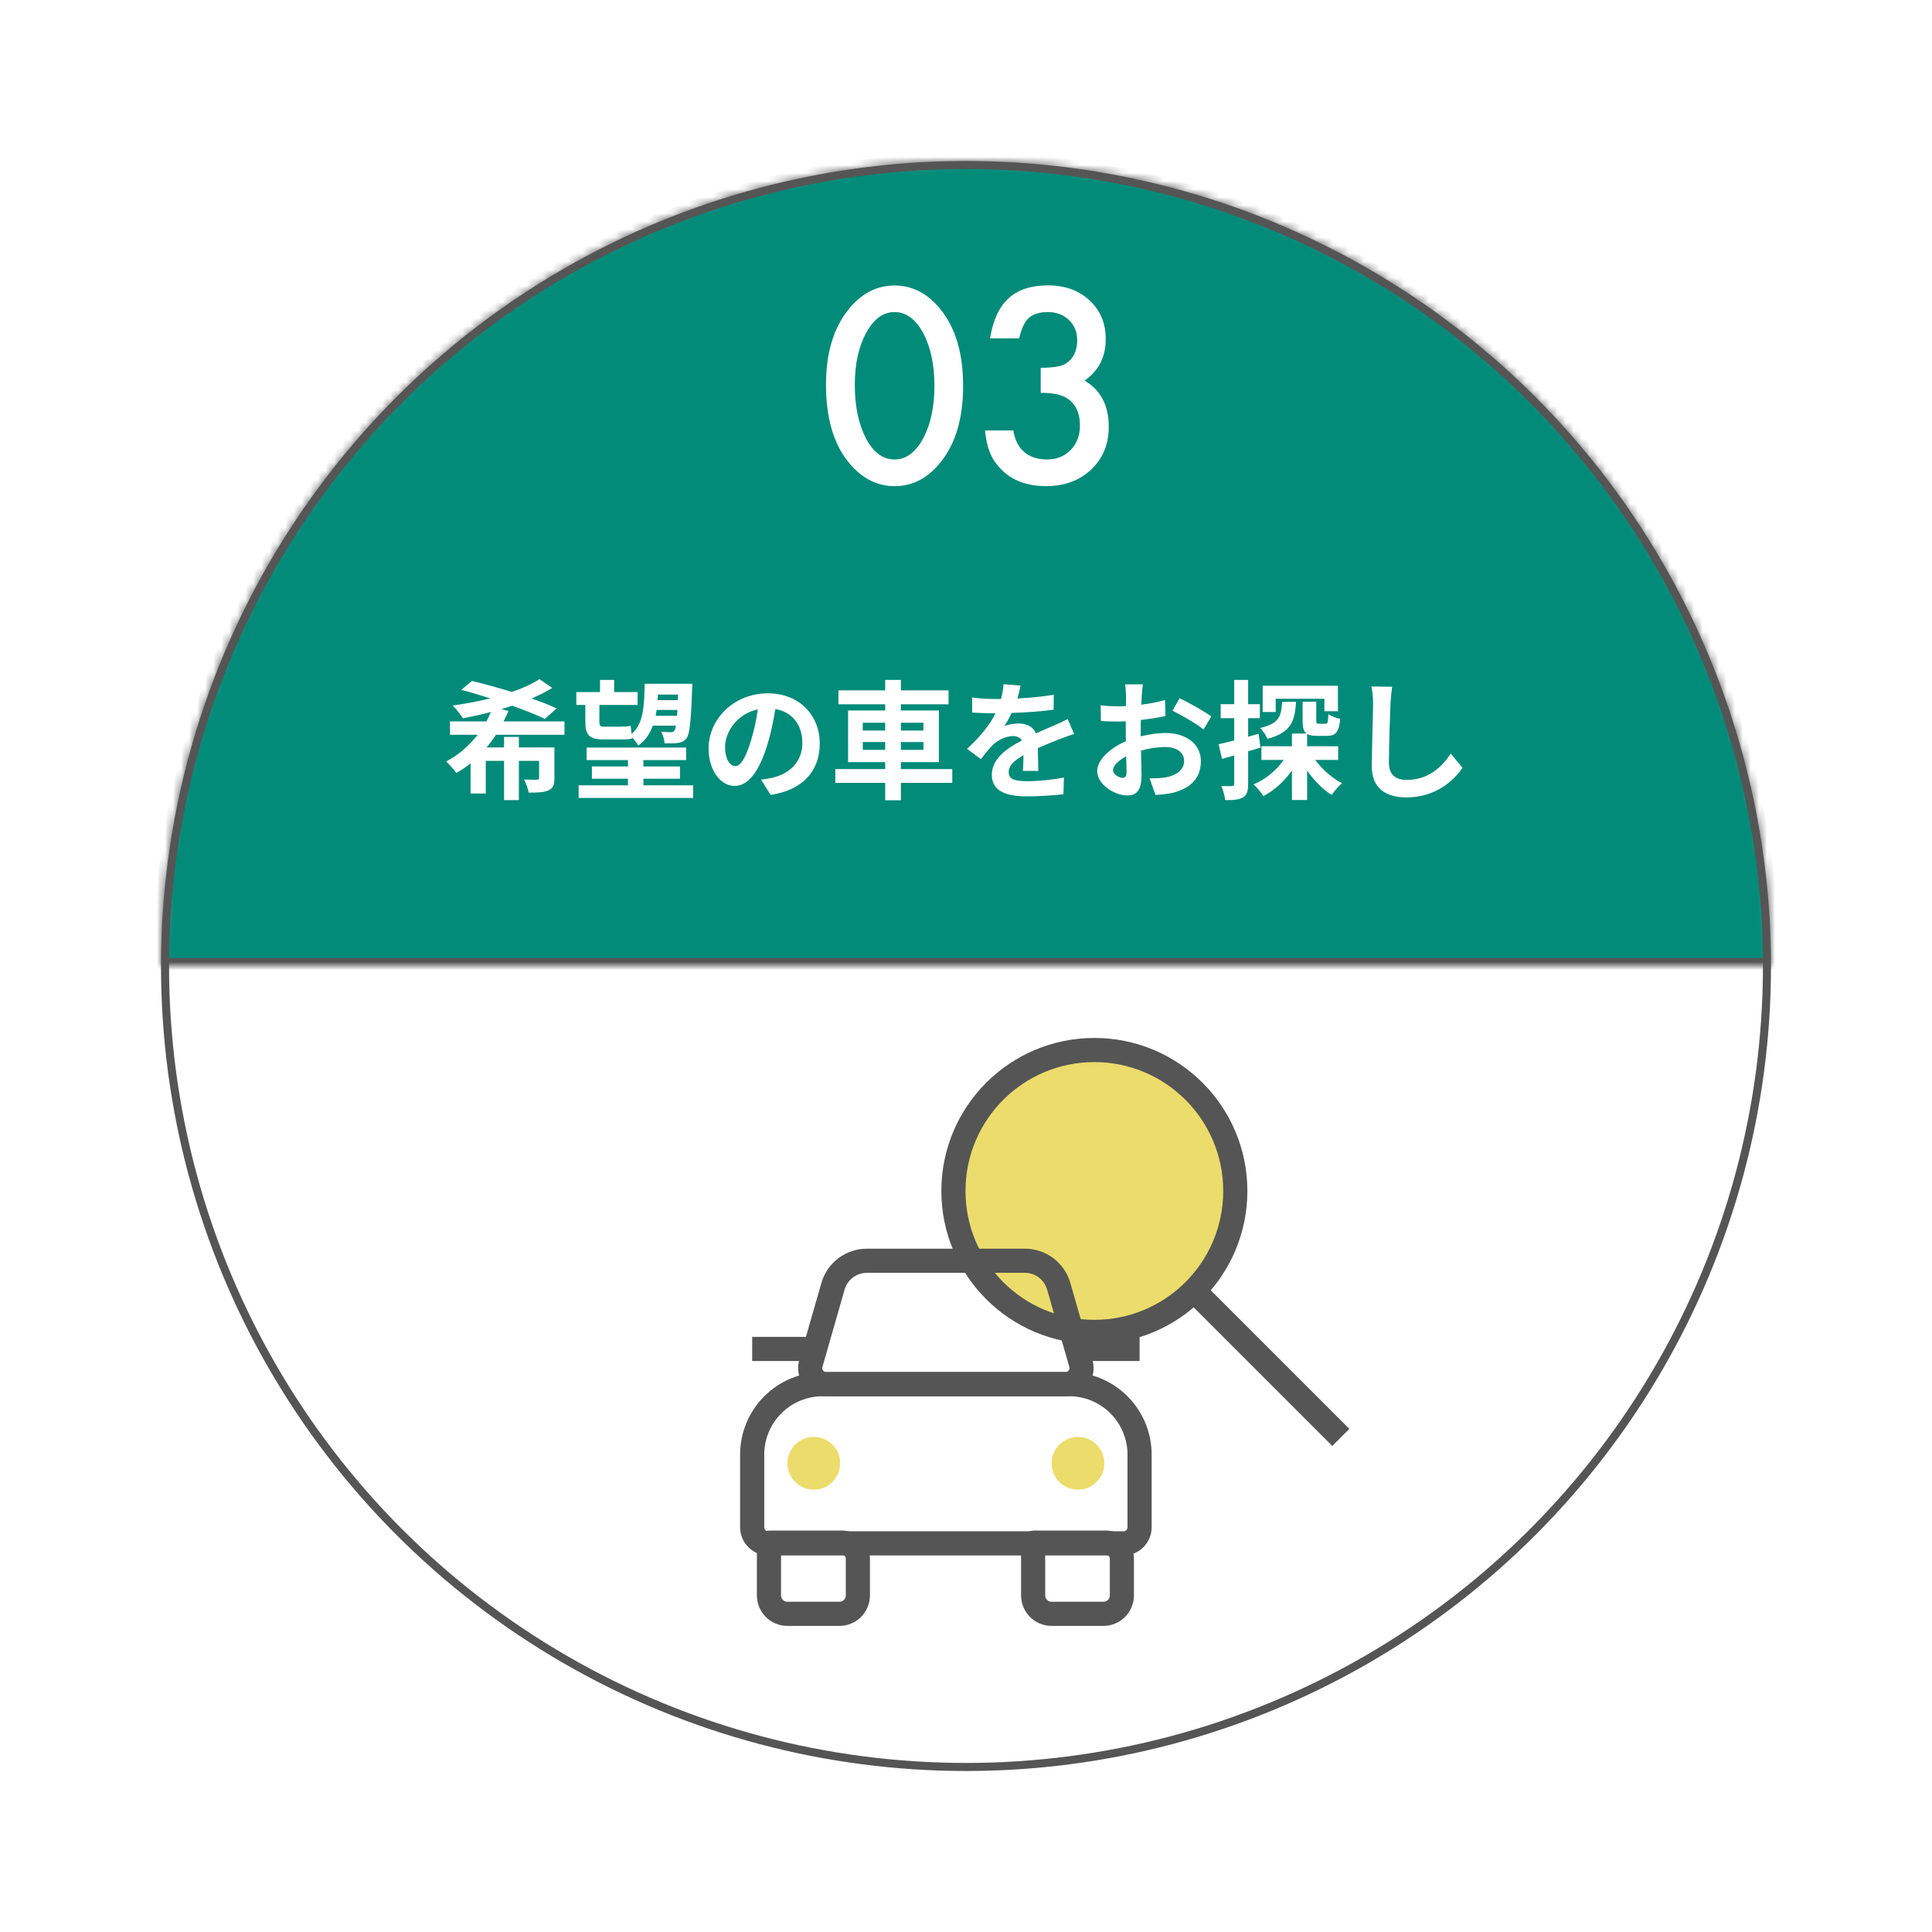
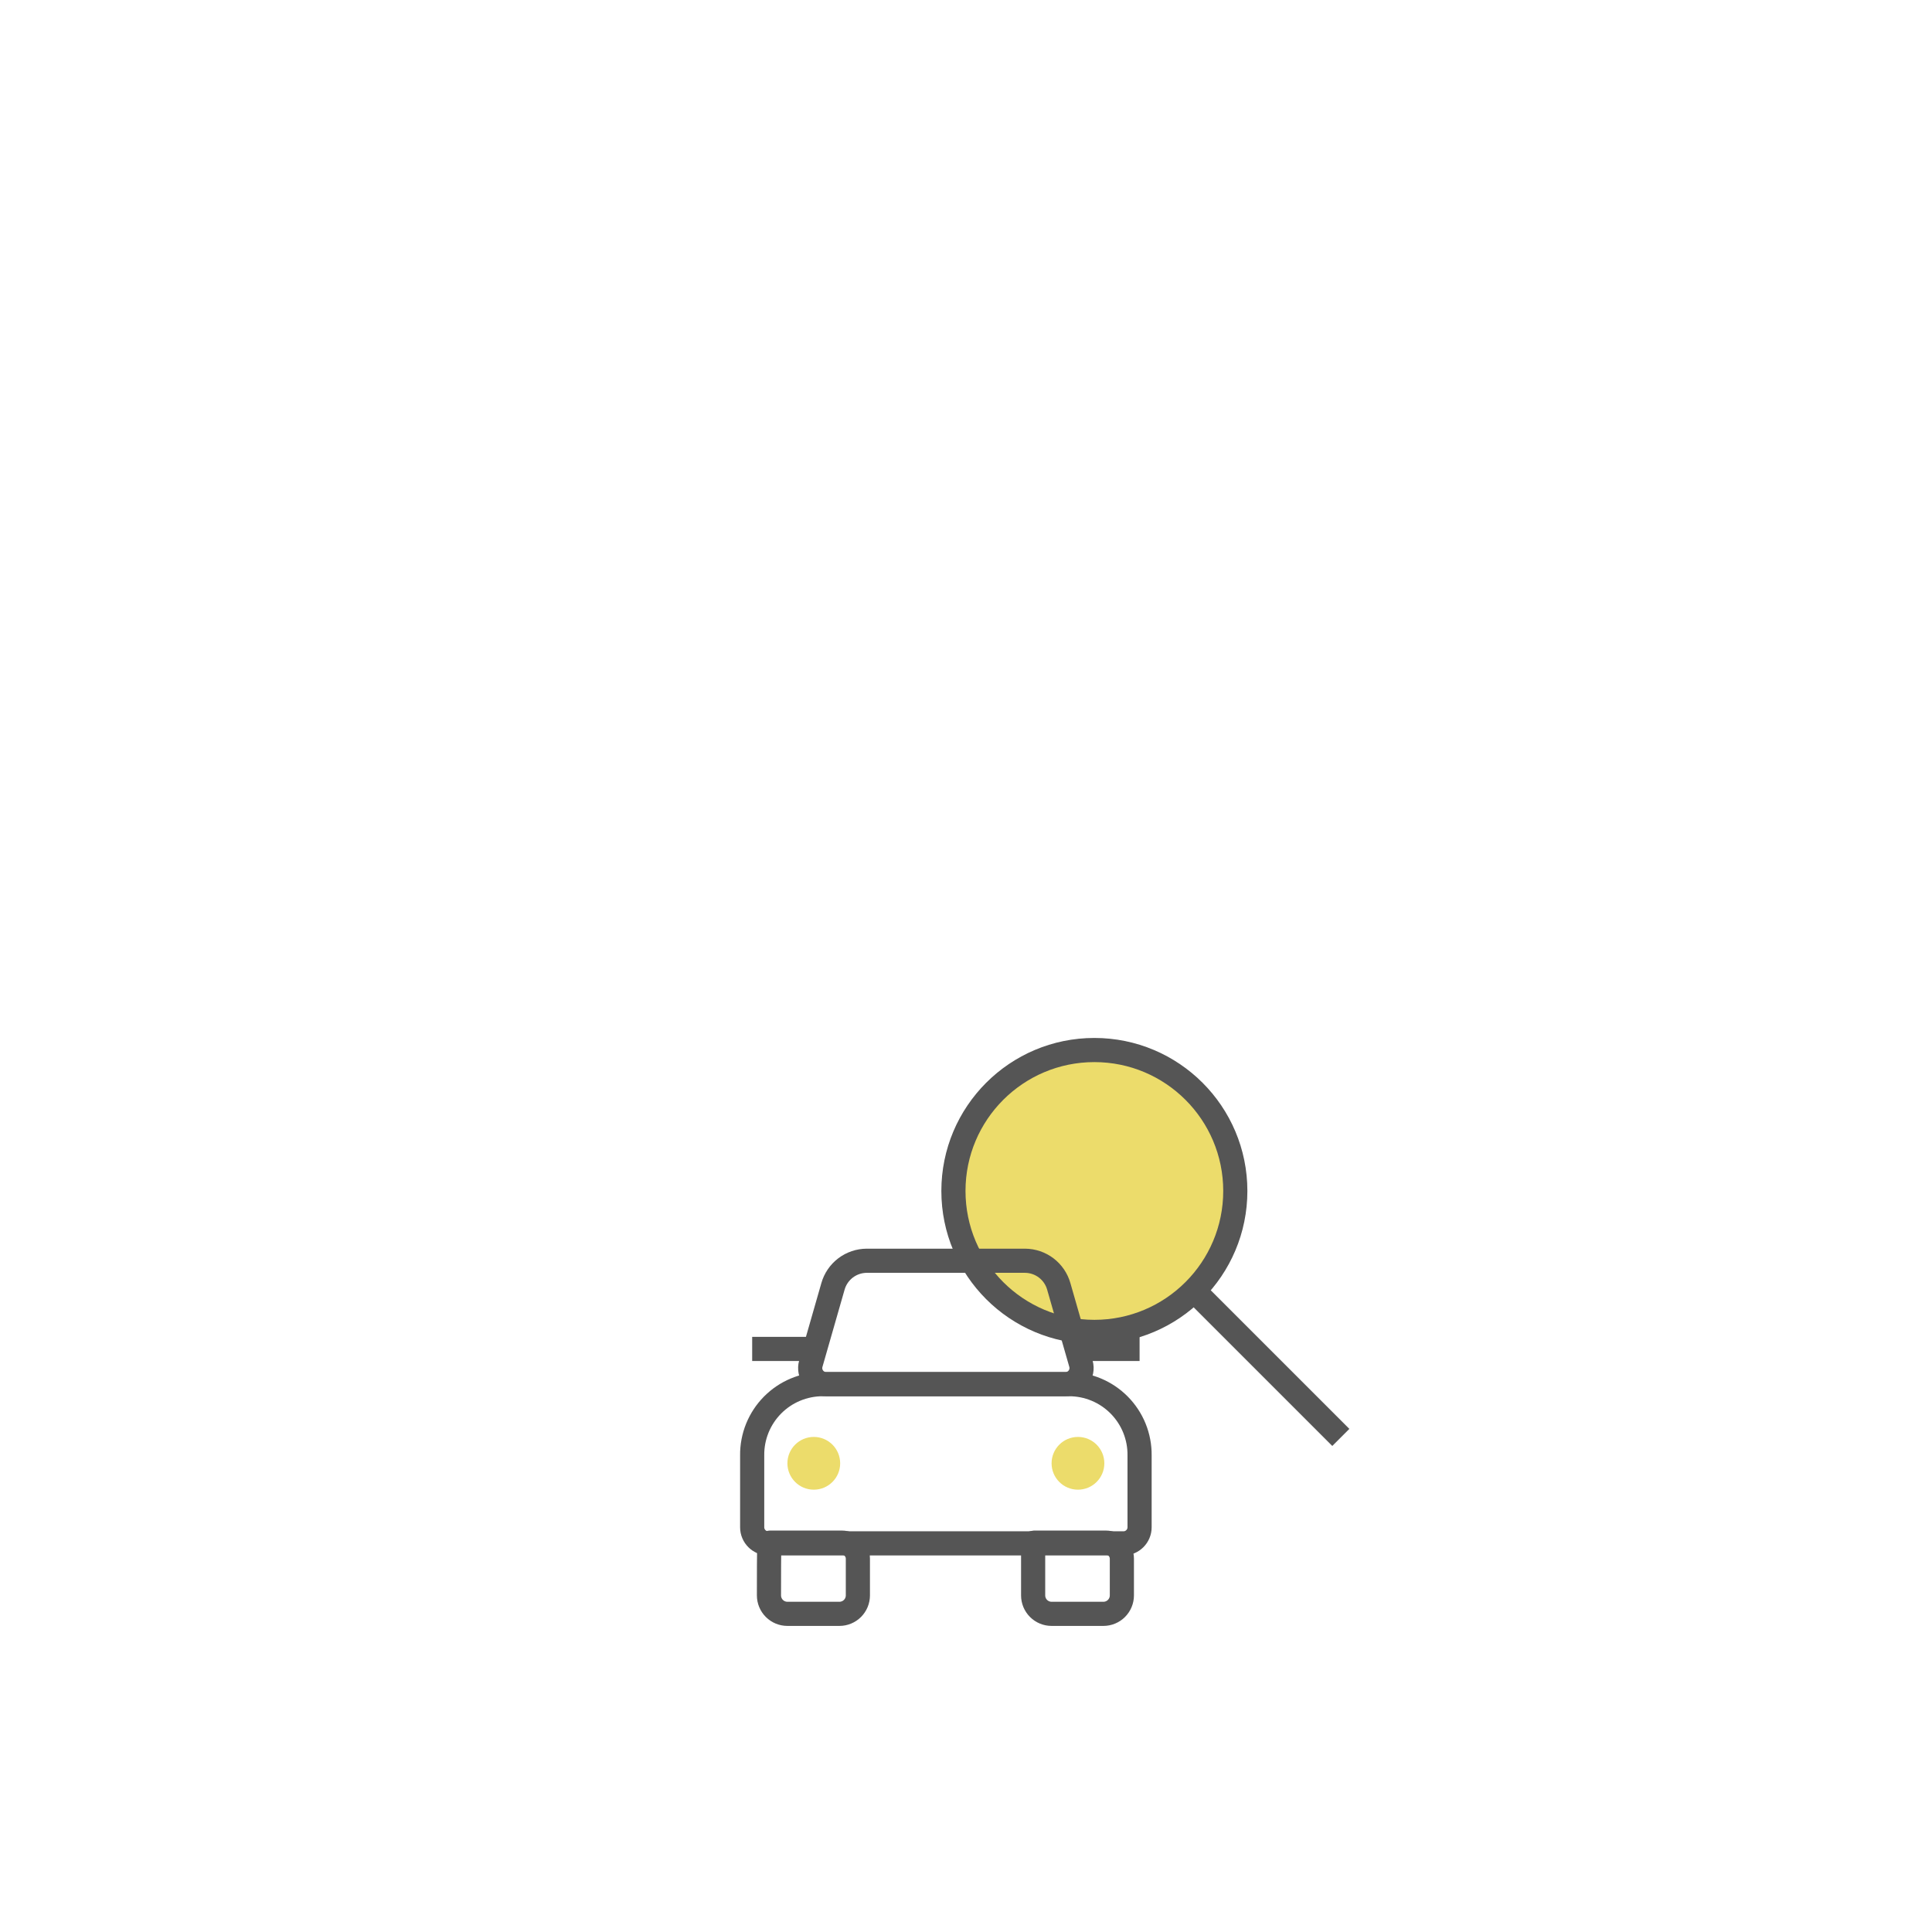
<svg xmlns="http://www.w3.org/2000/svg" width="240" height="240" viewBox="0 0 240 240" fill="none">
  <g filter="url(#filter0_d_312_1244)">
    <circle cx="120" cy="120" r="100" fill="white" />
-     <circle cx="120" cy="120" r="99.5" stroke="#555555" />
  </g>
  <mask id="path-3-inside-1_312_1244" fill="white">
-     <path d="M220 120C220 93.478 209.464 68.043 190.711 49.289C171.957 30.536 146.522 20 120 20C93.478 20 68.043 30.536 49.289 49.289C30.536 68.043 20 93.478 20 120L120 120H220Z" />
-   </mask>
+     </mask>
  <path d="M220 120C220 93.478 209.464 68.043 190.711 49.289C171.957 30.536 146.522 20 120 20C93.478 20 68.043 30.536 49.289 49.289C30.536 68.043 20 93.478 20 120L120 120H220Z" fill="#028B79" stroke="#555555" stroke-width="2" mask="url(#path-3-inside-1_312_1244)" />
  <path d="M135.946 165.454C145.615 165.454 153.454 157.615 153.454 147.946C153.454 138.276 145.615 130.438 135.946 130.438C126.276 130.438 118.438 138.276 118.438 147.946C118.438 157.615 126.276 165.454 135.946 165.454Z" fill="#ECDC6B" stroke="#555555" stroke-width="3" stroke-miterlimit="10" />
  <path d="M166.562 178.562L147.977 159.977" stroke="#555555" stroke-width="3" stroke-miterlimit="10" />
-   <path d="M95.615 191.631H104.569C105.673 191.631 106.569 192.527 106.569 193.631V198.186C106.569 198.793 106.327 199.376 105.898 199.806C105.468 200.236 104.885 200.477 104.277 200.477H97.815C97.207 200.477 96.624 200.236 96.194 199.806C95.764 199.376 95.523 198.793 95.523 198.186V191.723C95.523 191.672 95.564 191.631 95.615 191.631V191.631Z" stroke="#555555" stroke-width="3" stroke-miterlimit="10" />
+   <path d="M95.615 191.631H104.569C105.673 191.631 106.569 192.527 106.569 193.631V198.186C106.569 198.793 106.327 199.376 105.898 199.806C105.468 200.236 104.885 200.477 104.277 200.477H97.815C97.207 200.477 96.624 200.236 96.194 199.806C95.764 199.376 95.523 198.793 95.523 198.186C95.523 191.672 95.564 191.631 95.615 191.631V191.631Z" stroke="#555555" stroke-width="3" stroke-miterlimit="10" />
  <path d="M128.431 191.631H137.363C138.467 191.631 139.363 192.527 139.363 193.631V198.186C139.363 198.793 139.121 199.376 138.691 199.806C138.262 200.236 137.679 200.477 137.071 200.477H130.631C130.023 200.477 129.441 200.236 129.011 199.806C128.581 199.376 128.34 198.793 128.34 198.186V191.723C128.34 191.672 128.381 191.631 128.431 191.631V191.631Z" stroke="#555555" stroke-width="3" stroke-miterlimit="10" />
  <path d="M102.192 171.946H132.808C133.966 171.946 135.112 172.175 136.18 172.621C137.248 173.066 138.217 173.72 139.031 174.542C139.845 175.365 140.488 176.341 140.923 177.413C141.357 178.486 141.575 179.634 141.562 180.792V189.723C141.562 190.827 140.667 191.723 139.562 191.723H95.438C94.333 191.723 93.438 190.827 93.438 189.723V180.792C93.425 179.634 93.643 178.486 94.077 177.413C94.512 176.341 95.155 175.365 95.969 174.542C96.783 173.72 97.752 173.066 98.82 172.621C99.888 172.175 101.034 171.946 102.192 171.946Z" stroke="#555555" stroke-width="3" stroke-miterlimit="10" />
  <path d="M127.331 156.615H107.669C106.719 156.619 105.796 156.932 105.039 157.506C104.283 158.081 103.734 158.886 103.475 159.8L100.723 169.395C100.357 170.673 101.316 171.946 102.646 171.946H132.354C133.684 171.946 134.643 170.673 134.277 169.395L131.525 159.8C131.266 158.886 130.717 158.081 129.961 157.506C129.204 156.932 128.281 156.619 127.331 156.615Z" stroke="#555555" stroke-width="3" stroke-miterlimit="10" />
  <path d="M101.092 185.054C102.902 185.054 104.369 183.587 104.369 181.777C104.369 179.967 102.902 178.5 101.092 178.5C99.282 178.5 97.815 179.967 97.815 181.777C97.815 183.587 99.282 185.054 101.092 185.054Z" fill="#ECDC6B" />
  <path d="M133.908 185.054C135.718 185.054 137.185 183.587 137.185 181.777C137.185 179.967 135.718 178.5 133.908 178.5C132.098 178.5 130.631 179.967 130.631 181.777C130.631 183.587 132.098 185.054 133.908 185.054Z" fill="#ECDC6B" />
  <path d="M141.563 167.569H133.748" stroke="#555555" stroke-width="3" stroke-miterlimit="10" />
  <path d="M101.252 167.569H93.438" stroke="#555555" stroke-width="3" stroke-miterlimit="10" />
-   <path d="M102.609 47.781C102.609 43.938 103.505 40.87 105.297 38.578C106.901 36.505 108.844 35.469 111.125 35.469C113.406 35.469 115.349 36.505 116.953 38.578C118.745 40.87 119.641 43.99 119.641 47.938C119.641 51.875 118.745 54.99 116.953 57.281C115.349 59.354 113.411 60.391 111.141 60.391C108.87 60.391 106.922 59.354 105.297 57.281C103.505 54.99 102.609 51.823 102.609 47.781ZM106.188 47.797C106.188 50.474 106.651 52.698 107.578 54.469C108.505 56.208 109.688 57.078 111.125 57.078C112.552 57.078 113.734 56.208 114.672 54.469C115.609 52.74 116.078 50.557 116.078 47.922C116.078 45.286 115.609 43.099 114.672 41.359C113.734 39.63 112.552 38.766 111.125 38.766C109.708 38.766 108.531 39.63 107.594 41.359C106.656 43.078 106.188 45.224 106.188 47.797ZM129.281 48.797V45.688C130.823 45.688 131.859 45.516 132.391 45.172C133.339 44.568 133.812 43.599 133.812 42.266C133.812 41.234 133.469 40.396 132.781 39.75C132.104 39.094 131.224 38.766 130.141 38.766C129.13 38.766 128.349 39.01 127.797 39.5C127.266 40 126.87 40.844 126.609 42.031H122.984C123.359 39.76 124.13 38.099 125.297 37.047C126.464 35.984 128.094 35.453 130.188 35.453C132.302 35.453 134.026 36.078 135.359 37.328C136.693 38.568 137.359 40.167 137.359 42.125C137.359 44.333 136.484 46.052 134.734 47.281C136.734 48.458 137.734 50.37 137.734 53.016C137.734 55.182 137.005 56.953 135.547 58.328C134.089 59.703 132.219 60.391 129.938 60.391C127.031 60.391 124.875 59.323 123.469 57.188C122.885 56.292 122.516 55.052 122.359 53.469H125.875C126.062 54.635 126.516 55.531 127.234 56.156C127.964 56.771 128.911 57.078 130.078 57.078C131.255 57.078 132.229 56.688 133 55.906C133.771 55.104 134.156 54.089 134.156 52.859C134.156 51.234 133.578 50.078 132.422 49.391C131.745 48.995 130.698 48.797 129.281 48.797Z" fill="white" />
  <path d="M70.12 91.28H61.608C61.256 91.824 60.872 92.336 60.456 92.848H62.616V91.536H64.456V92.848H68.872V96.64C68.872 97.488 68.712 97.92 68.12 98.192C67.528 98.448 66.744 98.464 65.672 98.464C65.592 97.952 65.336 97.296 65.096 96.832C65.736 96.864 66.472 96.864 66.68 96.864C66.888 96.864 66.968 96.8 66.968 96.624V94.512H64.456V99.392H62.616V94.512H60.344V98.576H58.456V94.816C57.896 95.28 57.32 95.68 56.68 96.016C56.392 95.616 55.816 94.944 55.416 94.592C56.984 93.792 58.296 92.608 59.336 91.28H55.896V89.616H60.424C60.632 89.232 60.824 88.832 60.968 88.448C59.8 88.768 58.632 89.008 57.528 89.232C57.224 88.816 56.632 88.016 56.232 87.648C57.768 87.424 59.384 87.136 60.904 86.752C59.656 86.352 58.424 85.984 57.304 85.696L58.632 84.592C60.104 84.944 61.864 85.424 63.576 85.952C64.92 85.504 66.104 84.96 67.016 84.368L68.6 85.456C67.848 85.92 66.968 86.368 66.04 86.768C67.224 87.184 68.296 87.6 69.144 88L67.688 89.312C66.68 88.816 65.24 88.24 63.624 87.664C63.192 87.808 62.744 87.952 62.28 88.08L63.16 88.32C62.984 88.768 62.776 89.184 62.552 89.616H70.12V91.28ZM84.232 86.288H81.736C81.72 86.528 81.704 86.752 81.688 86.976H84.2L84.232 86.288ZM81.448 88.912H84.104C84.12 88.688 84.136 88.448 84.152 88.192H81.56C81.528 88.432 81.496 88.672 81.448 88.912ZM72.712 89.616V87.568H71.592V85.968H74.536V84.464H76.296V85.968H79.208V87.568H74.456V89.648C74.456 90.096 74.552 90.272 74.952 90.272H77.048C77.448 90.272 78.056 90.24 78.344 90.16C78.376 90.448 78.408 90.832 78.456 91.184C79.928 89.888 80.024 87.808 80.088 84.944H85.992C85.992 84.944 85.992 85.424 85.976 85.616C85.832 89.68 85.672 91.184 85.288 91.696C84.984 92.096 84.648 92.224 84.216 92.288C83.832 92.352 83.208 92.352 82.552 92.336C82.536 91.92 82.36 91.28 82.136 90.896C82.648 90.944 83.08 90.96 83.32 90.96C83.512 90.96 83.656 90.912 83.768 90.768C83.848 90.672 83.912 90.48 83.96 90.144H81.096C80.728 91.152 80.168 91.984 79.288 92.624C79.144 92.32 78.808 91.904 78.504 91.6L78.52 91.744C78.216 91.84 77.624 91.856 77.096 91.856H74.936C73.176 91.856 72.712 91.28 72.712 89.616ZM79.928 97.552H86.104V99.12H71.88V97.552H78.008V96.736H73.528V95.216H78.008V94.416H72.872V92.864H85.24V94.416H79.928V95.216H84.472V96.736H79.928V97.552ZM101.832 92.368C101.832 95.744 99.768 98.128 95.736 98.752L94.536 96.848C95.144 96.784 95.592 96.688 96.024 96.592C98.072 96.112 99.672 94.64 99.672 92.304C99.672 90.096 98.472 88.448 96.312 88.08C96.088 89.44 95.816 90.912 95.352 92.416C94.392 95.648 93.016 97.632 91.272 97.632C89.496 97.632 88.024 95.68 88.024 92.976C88.024 89.28 91.224 86.128 95.368 86.128C99.336 86.128 101.832 88.88 101.832 92.368ZM90.072 92.768C90.072 94.384 90.712 95.168 91.336 95.168C92.008 95.168 92.632 94.16 93.288 92C93.656 90.816 93.96 89.456 94.136 88.128C91.496 88.672 90.072 91.008 90.072 92.768ZM107.176 93.152H109.96V92.176H107.176V93.152ZM107.176 89.776V90.752H109.96V89.776H107.176ZM114.712 89.776H111.912V90.752H114.712V89.776ZM114.712 93.152V92.176H111.912V93.152H114.712ZM118.296 95.536V97.248H111.912V99.408H109.96V97.248H103.768V95.536H109.96V94.672H105.352V88.256H109.96V87.488H104.152V85.76H109.96V84.464H111.912V85.76H117.832V87.488H111.912V88.256H116.632V94.672H111.912V95.536H118.296ZM126.776 85.168C126.696 85.568 126.584 86.096 126.376 86.768C127.896 86.688 129.496 86.544 130.904 86.304L130.888 88.16C129.368 88.384 127.4 88.512 125.672 88.56C125.4 89.152 125.08 89.728 124.76 90.192C125.176 90 126.04 89.872 126.568 89.872C127.544 89.872 128.344 90.288 128.696 91.104C129.528 90.72 130.2 90.448 130.856 90.16C131.48 89.888 132.04 89.632 132.632 89.328L133.432 91.184C132.92 91.328 132.072 91.648 131.528 91.856C130.808 92.144 129.896 92.496 128.92 92.944C128.936 93.84 128.968 95.024 128.984 95.76H127.064C127.112 95.28 127.128 94.512 127.144 93.808C125.944 94.496 125.304 95.12 125.304 95.92C125.304 96.8 126.056 97.04 127.624 97.04C128.984 97.04 130.76 96.864 132.168 96.592L132.104 98.656C131.048 98.8 129.08 98.928 127.576 98.928C125.064 98.928 123.208 98.32 123.208 96.256C123.208 94.208 125.128 92.928 126.952 91.984C126.712 91.584 126.28 91.44 125.832 91.44C124.936 91.44 123.944 91.952 123.336 92.544C122.856 93.024 122.392 93.6 121.848 94.304L120.136 93.024C121.816 91.472 122.952 90.048 123.672 88.608C123.592 88.608 123.528 88.608 123.464 88.608C122.808 88.608 121.64 88.576 120.76 88.512V86.64C121.576 86.768 122.76 86.832 123.576 86.832C123.816 86.832 124.088 86.832 124.344 86.832C124.52 86.192 124.632 85.568 124.664 84.992L126.776 85.168ZM141.976 85.008C141.928 85.296 141.864 85.984 141.832 86.4C141.816 86.752 141.8 87.136 141.784 87.536C142.84 87.408 143.896 87.2 144.728 86.96L144.776 88.944C143.864 89.152 142.76 89.312 141.72 89.44C141.704 89.92 141.704 90.416 141.704 90.88C141.704 91.072 141.704 91.264 141.704 91.472C142.792 91.2 143.896 91.056 144.776 91.056C147.24 91.056 149.176 92.336 149.176 94.544C149.176 96.432 148.184 97.856 145.64 98.496C144.904 98.656 144.2 98.704 143.544 98.752L142.808 96.688C143.528 96.688 144.216 96.672 144.776 96.576C146.072 96.336 147.096 95.696 147.096 94.528C147.096 93.44 146.136 92.8 144.744 92.8C143.752 92.8 142.712 92.96 141.736 93.248C141.768 94.512 141.8 95.76 141.8 96.304C141.8 98.288 141.096 98.816 140.04 98.816C138.488 98.816 136.296 97.472 136.296 95.776C136.296 94.384 137.896 92.928 139.864 92.08C139.848 91.696 139.848 91.312 139.848 90.944C139.848 90.496 139.848 90.048 139.848 89.6C139.544 89.616 139.256 89.632 139 89.632C137.928 89.632 137.304 89.616 136.76 89.552L136.728 87.616C137.672 87.728 138.36 87.744 138.936 87.744C139.224 87.744 139.544 87.728 139.864 87.712C139.88 87.152 139.88 86.688 139.88 86.416C139.88 86.08 139.816 85.296 139.768 85.008H141.976ZM146.536 86.736C147.768 87.328 149.624 88.384 150.472 88.992L149.512 90.624C148.744 89.968 146.648 88.768 145.656 88.288L146.536 86.736ZM138.264 95.696C138.264 96.192 139.016 96.624 139.432 96.624C139.72 96.624 139.944 96.496 139.944 95.952C139.944 95.552 139.928 94.816 139.896 93.952C138.92 94.48 138.264 95.136 138.264 95.696ZM158.472 86.8V88.448H156.856V85.184H166.2V88.352H164.52V86.8H158.472ZM159.272 87.184H161C160.856 89.616 160.328 91.04 157.448 91.776C157.288 91.376 156.856 90.752 156.536 90.432C158.872 89.904 159.176 88.992 159.272 87.184ZM156.344 91.152L156.584 92.864C156.072 93.024 155.56 93.184 155.048 93.328V97.376C155.048 98.256 154.904 98.736 154.424 99.04C153.928 99.344 153.256 99.408 152.2 99.392C152.152 98.928 151.944 98.144 151.72 97.632C152.296 97.664 152.856 97.664 153.048 97.648C153.24 97.648 153.32 97.584 153.32 97.376V93.84C152.792 94 152.264 94.144 151.8 94.272L151.384 92.448C151.928 92.336 152.6 92.16 153.32 91.984V89.216H151.64V87.472H153.32V84.464H155.048V87.472H156.504V89.216H155.048V91.52L156.344 91.152ZM166.232 94.4H163.384C164.248 95.568 165.48 96.672 166.712 97.296C166.296 97.632 165.72 98.304 165.432 98.752C164.312 98.064 163.24 96.96 162.376 95.728V99.376H160.488V95.712C159.544 97.056 158.296 98.192 156.936 98.896C156.664 98.464 156.136 97.792 155.72 97.44C157.192 96.832 158.568 95.696 159.464 94.4H156.696V92.704H160.488V91.12H162.296C161.912 90.832 161.816 90.32 161.816 89.488V87.168H163.512V89.472C163.512 89.872 163.576 89.904 163.864 89.904H164.632C164.92 89.904 164.984 89.76 165.016 88.704C165.336 88.96 166.04 89.216 166.488 89.296C166.328 90.976 165.896 91.408 164.84 91.408H163.576C163.032 91.408 162.648 91.344 162.376 91.184V92.704H166.232V94.4ZM172.936 85.312C172.84 85.984 172.76 86.8 172.728 87.44C172.664 89.168 172.536 92.752 172.536 94.736C172.536 96.352 173.496 96.88 174.744 96.88C177.384 96.88 179.064 95.36 180.216 93.616L181.672 95.376C180.648 96.912 178.376 99.056 174.728 99.056C172.104 99.056 170.408 97.904 170.408 95.168C170.408 93.024 170.568 88.816 170.568 87.44C170.568 86.688 170.504 85.92 170.36 85.28L172.936 85.312Z" fill="white" />
  <defs>
    <filter id="filter0_d_312_1244" x="0" y="0" width="240" height="240" filterUnits="userSpaceOnUse" color-interpolation-filters="sRGB">
      <feFlood flood-opacity="0" result="BackgroundImageFix" />
      <feColorMatrix in="SourceAlpha" type="matrix" values="0 0 0 0 0 0 0 0 0 0 0 0 0 0 0 0 0 0 127 0" result="hardAlpha" />
      <feOffset />
      <feGaussianBlur stdDeviation="10" />
      <feComposite in2="hardAlpha" operator="out" />
      <feColorMatrix type="matrix" values="0 0 0 0 0.333 0 0 0 0 0.333 0 0 0 0 0.333 0 0 0 0.1 0" />
      <feBlend mode="normal" in2="BackgroundImageFix" result="effect1_dropShadow_312_1244" />
      <feBlend mode="normal" in="SourceGraphic" in2="effect1_dropShadow_312_1244" result="shape" />
    </filter>
  </defs>
</svg>